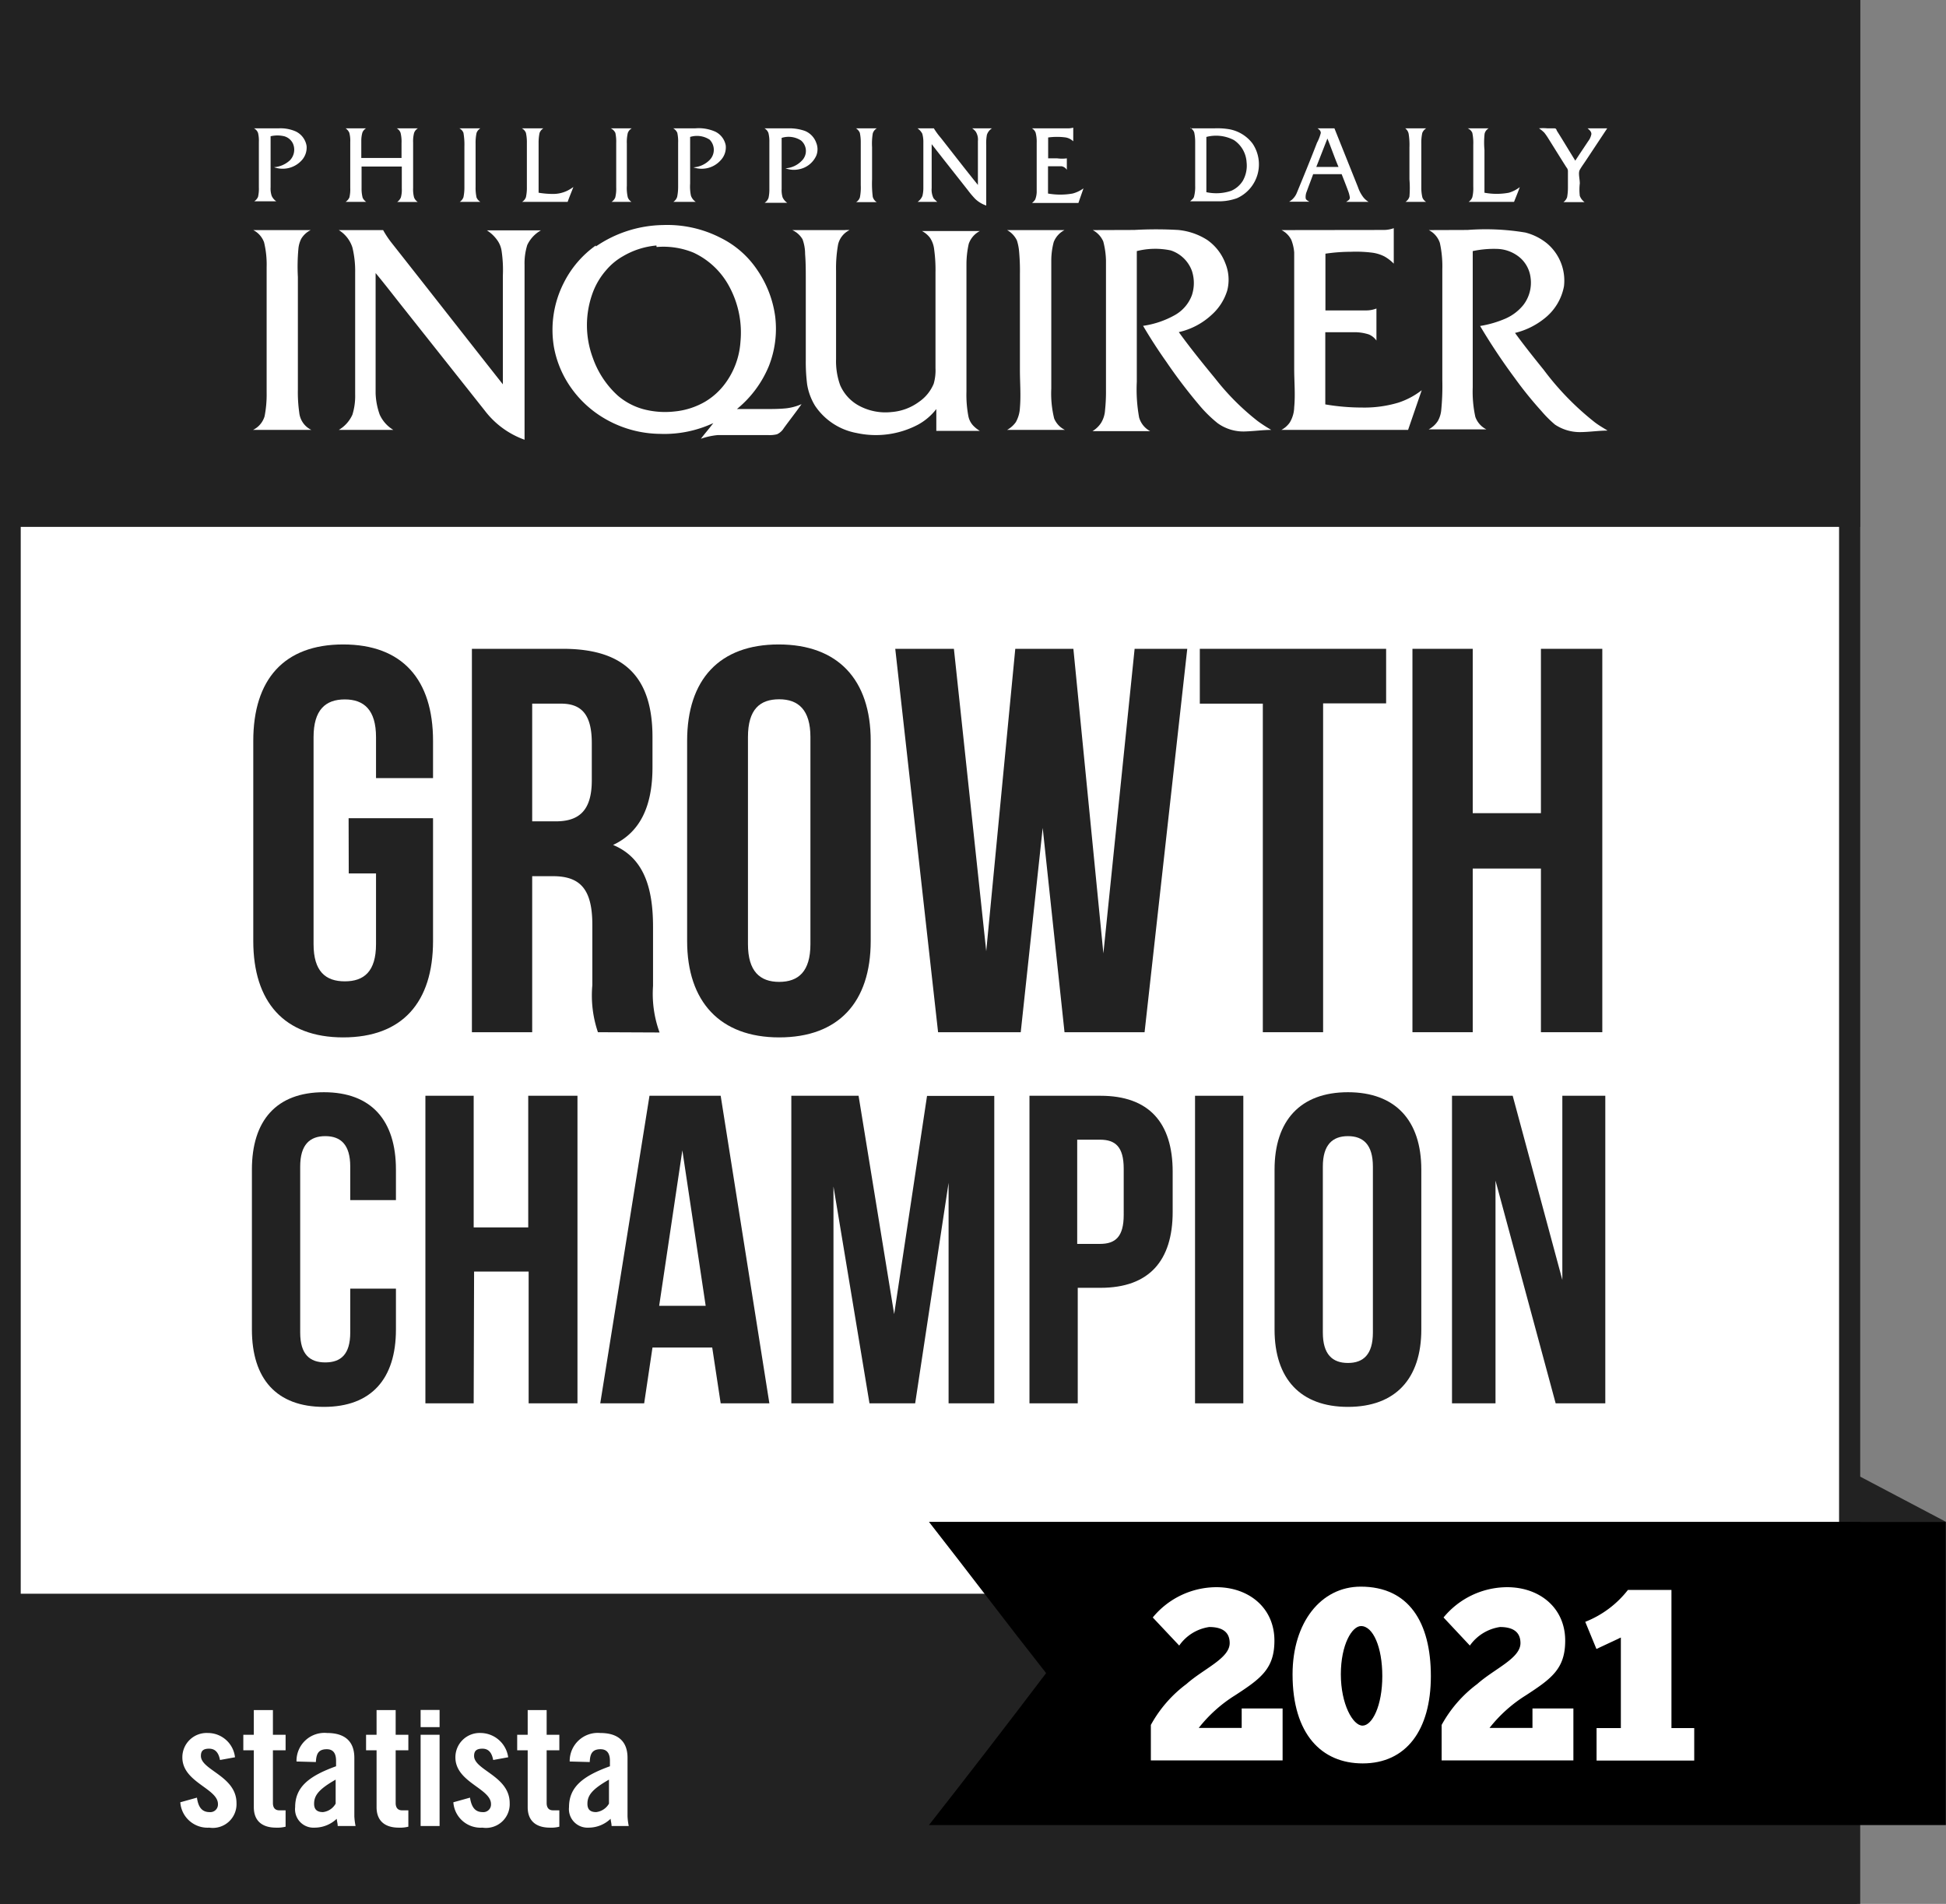
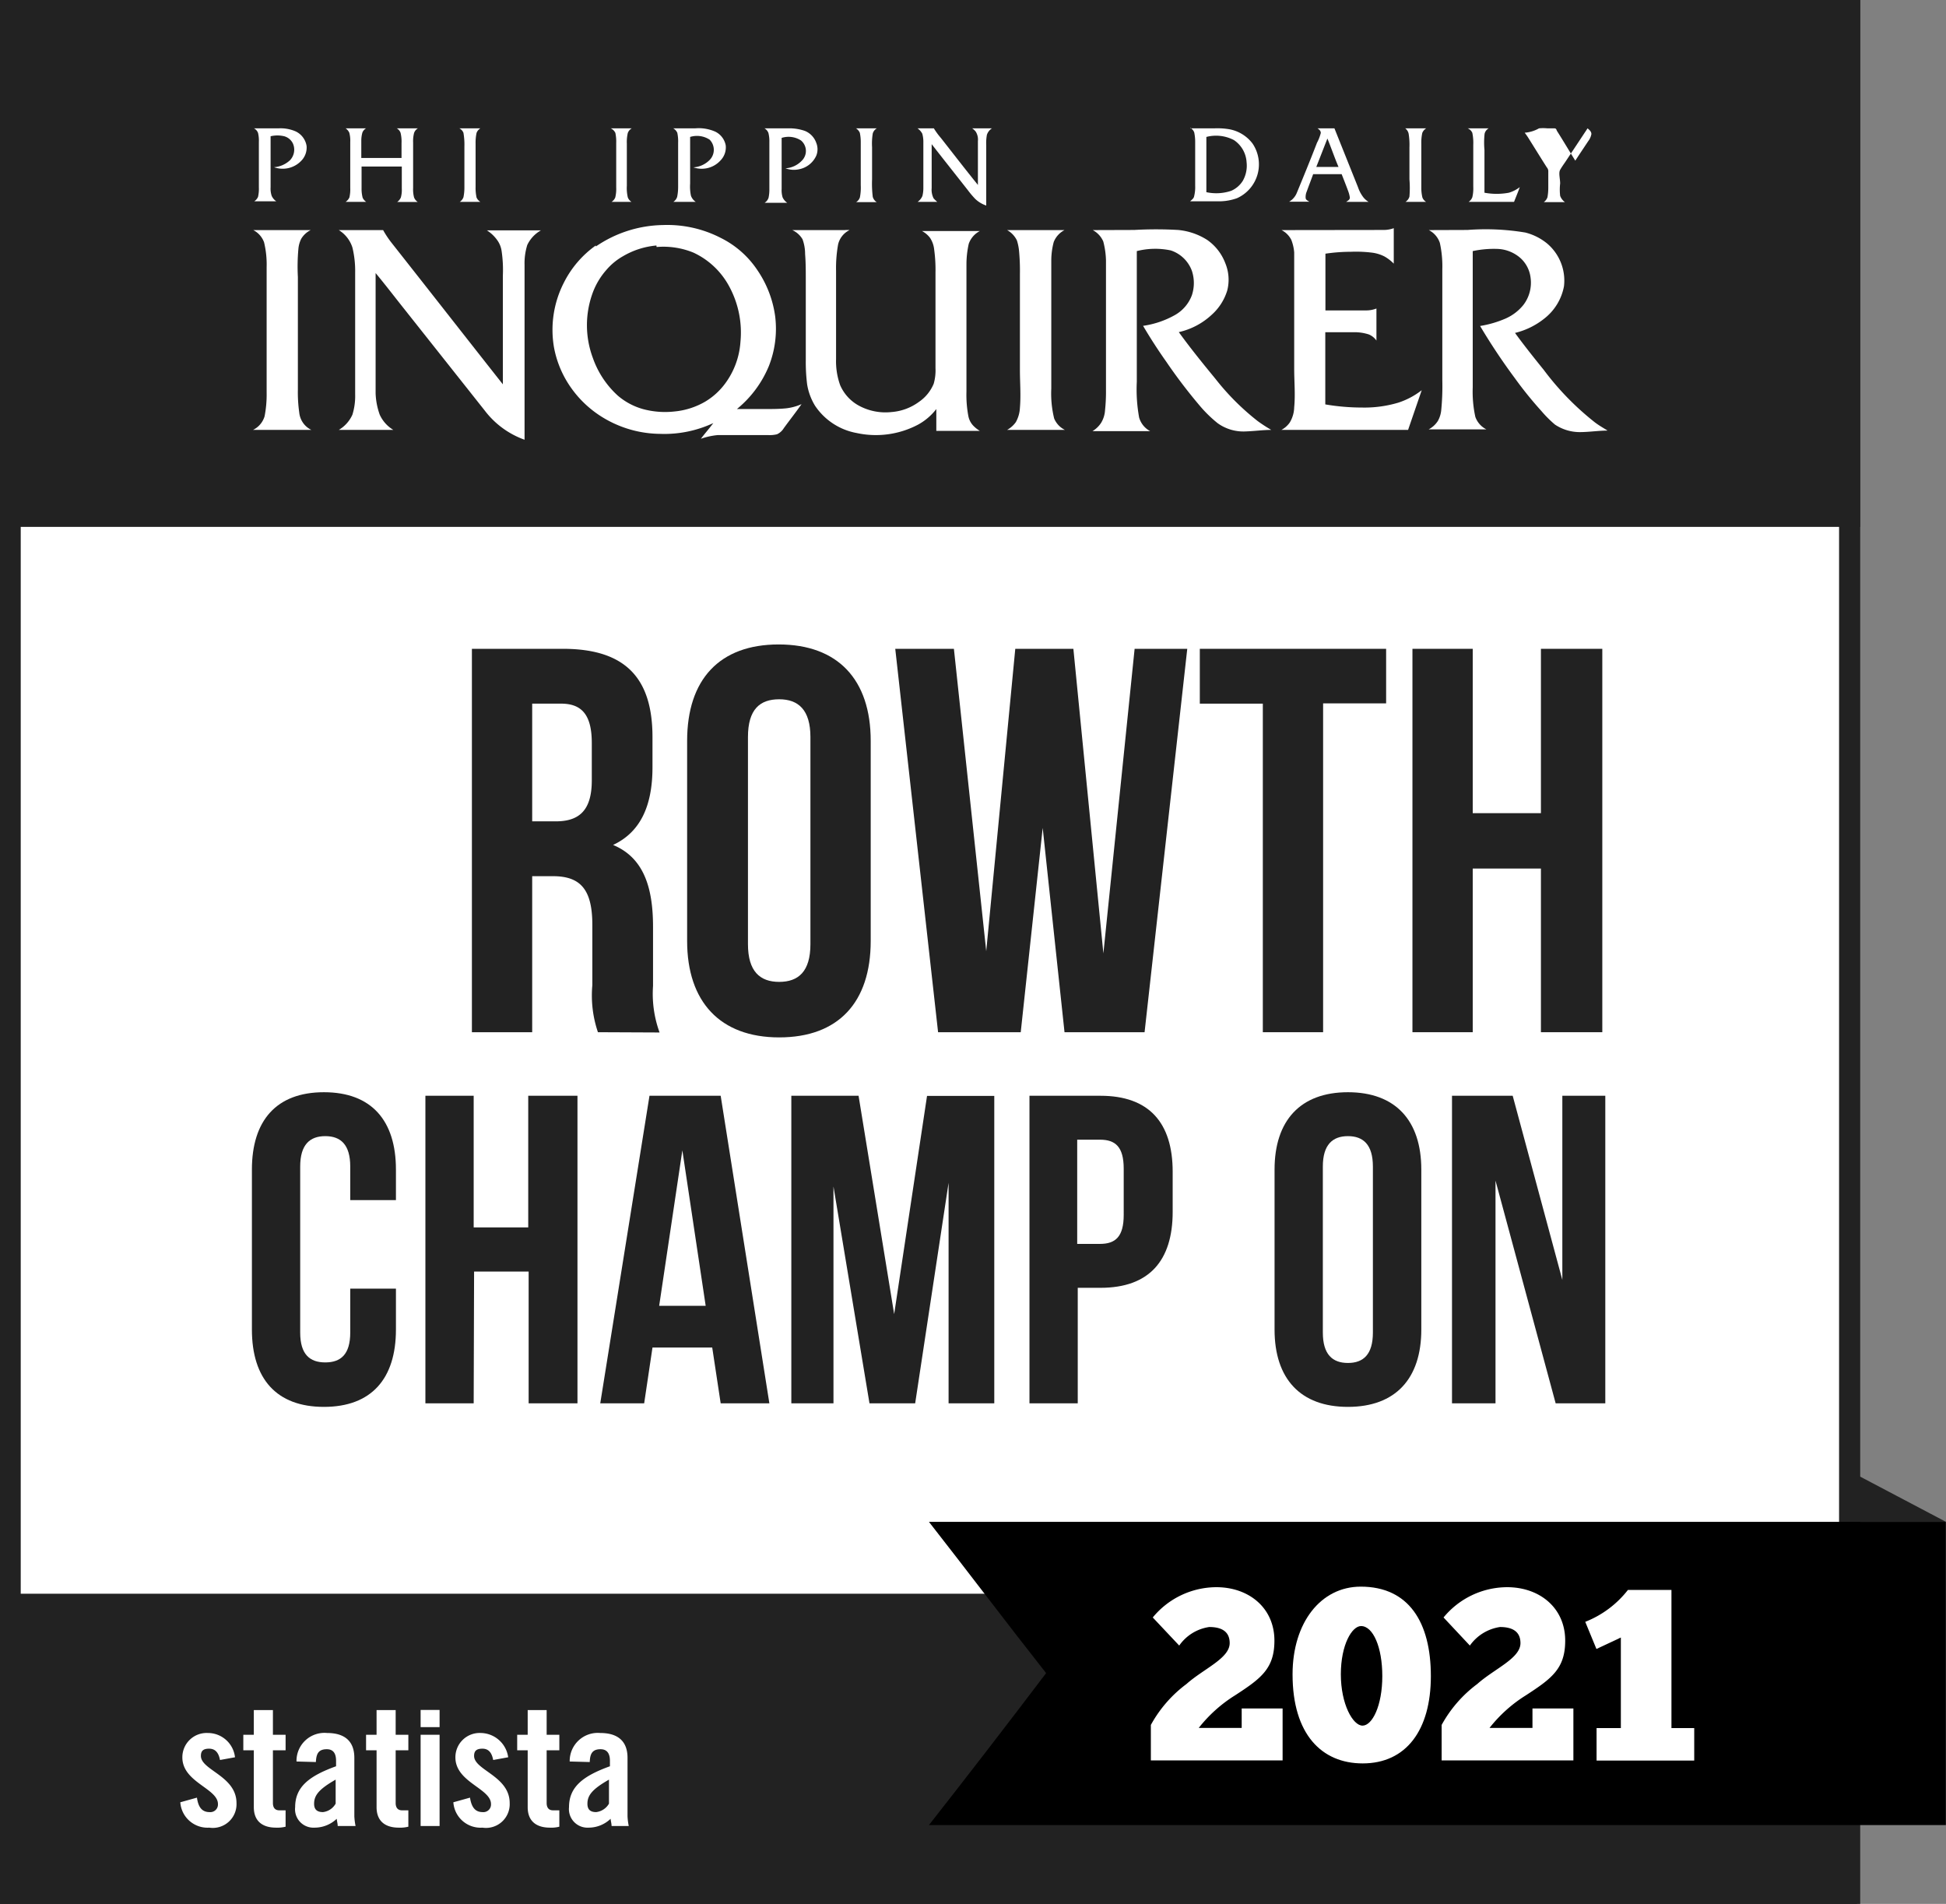
<svg xmlns="http://www.w3.org/2000/svg" id="Ebene_1" data-name="Ebene 1" viewBox="0 0 142.68 139.59">
  <rect x="0" y="0" width="142.68" height="139.59" fill="#808080" stroke="none" />
  <defs>
    <style>.cls-1{fill:#fff;}.cls-2{fill:#222;}.cls-3{fill:#222;}.cls-4{fill:#fff;}.cls-5{fill:#000;}</style>
  </defs>
  <rect class="cls-1" x="0.76" y="0.76" width="134.88" height="138.07" />
  <path class="cls-2" d="M135,1.53V138.08H1.68V1.53H135M136.55,0H.16V139.6H136.55V0Z" transform="translate(-0.16 -0.01)" />
  <polygon class="cls-2" points="136.19 111.58 136.19 108.16 142.68 111.58 136.19 111.58" />
  <rect class="cls-3" y="116.85" width="136.16" height="22.74" />
  <path class="cls-1" d="M16.29,129.05c-.1-.54-.35-.83-.8-.83s-.6.18-.6.53c0,1.05,2.61,1.47,2.61,3.46a1.74,1.74,0,0,1-2,1.8,2,2,0,0,1-2.12-1.86l1.22-.34c.08.56.28,1.06.92,1.06a.56.56,0,0,0,.62-.59c0-1.15-2.61-1.59-2.61-3.42a1.78,1.78,0,0,1,1.86-1.79,2,2,0,0,1,2,1.78Z" transform="translate(-0.16 -0.01)" />
  <path class="cls-1" d="M18,128.34V127.2h.77v-1.81h1.4v1.81h.93v1.14h-.93v3.86c0,.34.15.54.47.54h.46v1.2a2.46,2.46,0,0,1-.7.07c-1,0-1.63-.48-1.63-1.5v-4.17Z" transform="translate(-0.16 -0.01)" />
  <path class="cls-1" d="M21.9,129.16a2.05,2.05,0,0,1,2.24-2.09c1.29,0,2,.6,2,1.82v4.29a4.6,4.6,0,0,0,.09.71H24.92c0-.19-.06-.36-.07-.53a2.36,2.36,0,0,1-1.63.65,1.35,1.35,0,0,1-1.42-1.5c0-1.47,1-2.28,3-3v-.4c0-.56-.22-.85-.68-.85-.64,0-.77.37-.8.94Zm2.87,1.33c-1.27.72-1.58,1.18-1.58,1.77,0,.43.23.61.65.61a1.23,1.23,0,0,0,.93-.62Z" transform="translate(-0.16 -0.01)" />
  <path class="cls-1" d="M27,128.34V127.2h.77v-1.81h1.4v1.81h.93v1.14h-.93v3.86c0,.34.15.54.47.54h.46v1.2a2.46,2.46,0,0,1-.7.07c-1,0-1.63-.48-1.63-1.5v-4.17Z" transform="translate(-0.16 -0.01)" />
  <path class="cls-1" d="M31,126.64v-1.26h1.39v1.26Zm0,7.25V127.2h1.39v6.69Z" transform="translate(-0.16 -0.01)" />
  <path class="cls-1" d="M36.32,129.05c-.1-.54-.34-.83-.79-.83s-.61.18-.61.53c0,1.05,2.61,1.47,2.61,3.46a1.74,1.74,0,0,1-2,1.8,2,2,0,0,1-2.13-1.86l1.22-.34c.09.56.29,1.06.92,1.06a.56.56,0,0,0,.62-.59c0-1.15-2.61-1.59-2.61-3.42a1.78,1.78,0,0,1,1.87-1.79,2.06,2.06,0,0,1,2,1.78Z" transform="translate(-0.16 -0.01)" />
  <path class="cls-1" d="M38.08,128.34V127.2h.77v-1.81h1.39v1.81h.93v1.14h-.93v3.86c0,.34.15.54.47.54h.46v1.2a2.33,2.33,0,0,1-.69.07c-1,0-1.63-.48-1.63-1.5v-4.17Z" transform="translate(-0.16 -0.01)" />
  <path class="cls-1" d="M41.93,129.16a2.06,2.06,0,0,1,2.24-2.09c1.29,0,2,.6,2,1.82v4.29a4.6,4.6,0,0,0,.09.71H45c0-.19-.06-.36-.07-.53a2.34,2.34,0,0,1-1.63.65,1.36,1.36,0,0,1-1.42-1.5c0-1.47,1-2.28,3-3v-.4c0-.56-.23-.85-.69-.85-.63,0-.77.37-.79.94Zm2.88,1.33c-1.27.72-1.58,1.18-1.58,1.77,0,.43.22.61.64.61a1.25,1.25,0,0,0,.94-.62Z" transform="translate(-0.16 -0.01)" />
-   <path class="cls-3" d="M25.72,60h6.19V69c0,4.5-2.25,7.07-6.59,7.07S18.73,73.45,18.73,69V54.33c0-4.5,2.25-7.07,6.59-7.07s6.59,2.57,6.59,7.07v2.73H27.73v-3c0-2-.88-2.77-2.29-2.77s-2.29.76-2.29,2.77V69.23c0,2,.88,2.73,2.29,2.73s2.29-.72,2.29-2.73V64.05h-2Z" transform="translate(-0.16 -0.01)" />
  <path class="cls-3" d="M44,75.69a8.37,8.37,0,0,1-.41-3.45V67.82c0-2.61-.88-3.57-2.89-3.57H39.18V75.69H34.76V47.58h6.67C46,47.58,48,49.71,48,54.05v2.21c0,2.89-.92,4.78-2.89,5.7,2.21.92,2.93,3.05,2.93,6v4.34a8.27,8.27,0,0,0,.48,3.41ZM39.18,51.6v8.63H40.9c1.65,0,2.65-.72,2.65-3V54.49c0-2-.68-2.89-2.25-2.89Z" transform="translate(-0.16 -0.01)" />
  <path class="cls-3" d="M50.54,54.33c0-4.5,2.37-7.07,6.71-7.07S64,49.83,64,54.33V69c0,4.5-2.37,7.07-6.71,7.07S50.54,73.45,50.54,69ZM55,69.23c0,2,.88,2.77,2.29,2.77s2.29-.76,2.29-2.77V54.05c0-2-.89-2.77-2.29-2.77S55,52,55,54.05Z" transform="translate(-0.16 -0.01)" />
  <path class="cls-3" d="M76.61,60.71,75,75.69H68.94L65.8,47.58h4.3l2.37,22.17L74.6,47.58h4.26l2.2,22.33,2.29-22.33h3.86L84.08,75.69H78.21Z" transform="translate(-0.16 -0.01)" />
  <path class="cls-3" d="M88.13,47.58h13.66v4H97.17V75.69H92.75V51.6H88.13Z" transform="translate(-0.16 -0.01)" />
  <path class="cls-3" d="M108.14,75.69h-4.42V47.58h4.42V59.63h5V47.58h4.5V75.69h-4.5v-12h-5Z" transform="translate(-0.16 -0.01)" />
  <path class="cls-3" d="M29.19,94.49v3c0,3.61-1.8,5.67-5.28,5.67s-5.28-2.06-5.28-5.67V85.76c0-3.6,1.8-5.67,5.28-5.67s5.28,2.07,5.28,5.67V88H25.84V85.54c0-1.61-.7-2.23-1.83-2.23s-1.84.62-1.84,2.23V97.71c0,1.61.71,2.19,1.84,2.19s1.83-.58,1.83-2.19V94.49Z" transform="translate(-0.16 -0.01)" />
  <path class="cls-3" d="M34.89,102.9H31.35V80.35h3.54V90h4V80.35h3.61V102.9H38.92V93.24h-4Z" transform="translate(-0.16 -0.01)" />
  <path class="cls-3" d="M56.57,102.9H53l-.62-4.09H48l-.61,4.09H44.17l3.61-22.55H53Zm-8.08-7.15H51.9l-1.71-11.4Z" transform="translate(-0.16 -0.01)" />
  <path class="cls-3" d="M65.72,96.36l2.41-16h4.93V102.9H69.71V86.73L67.26,102.9H63.91L61.27,87V102.9H58.18V80.35h4.93Z" transform="translate(-0.16 -0.01)" />
  <path class="cls-3" d="M86.14,85.92v2.94c0,3.6-1.74,5.57-5.29,5.57H79.18v8.47H75.64V80.35h5.21C84.4,80.35,86.14,82.32,86.14,85.92Zm-7-2.35v7.64h1.67c1.13,0,1.74-.52,1.74-2.13V85.7c0-1.61-.61-2.13-1.74-2.13Z" transform="translate(-0.16 -0.01)" />
-   <path class="cls-3" d="M87.78,80.35h3.54V102.9H87.78Z" transform="translate(-0.16 -0.01)" />
  <path class="cls-3" d="M93.61,85.76c0-3.6,1.9-5.67,5.38-5.67s5.38,2.07,5.38,5.67V97.49c0,3.61-1.9,5.67-5.38,5.67s-5.38-2.06-5.38-5.67Zm3.54,11.95c0,1.61.71,2.23,1.84,2.23s1.83-.62,1.83-2.23V85.54c0-1.61-.71-2.23-1.83-2.23s-1.84.62-1.84,2.23Z" transform="translate(-0.16 -0.01)" />
  <path class="cls-3" d="M109.81,86.57V102.9h-3.19V80.35h4.45l3.64,13.5V80.35h3.15V102.9h-3.64Z" transform="translate(-0.16 -0.01)" />
  <path class="cls-4" d="M130.14,111.59Z" transform="translate(-0.16 -0.01)" />
  <path class="cls-5" d="M142.83,111.59H68.27v0c2.89,3.69,5.69,7.41,8.59,11.09q-4.24,5.6-8.59,11.14v0h74.56Z" transform="translate(-0.16 -0.01)" />
  <path class="cls-1" d="M84.68,118.6a6.06,6.06,0,0,1,4.66-2.22c2.38,0,4.26,1.51,4.26,3.92,0,2.06-1,2.78-2.87,4a10.34,10.34,0,0,0-2.68,2.4H91.2v-1.43h3v3.81H84.54v-2.6a9.32,9.32,0,0,1,2.61-3c1.27-1.13,3.17-1.88,3.17-3,0-.91-.68-1.18-1.5-1.18a3.25,3.25,0,0,0-2.2,1.36Z" transform="translate(-0.16 -0.01)" />
  <path class="cls-1" d="M94.93,122.77c0-3.79,2.07-6.43,5-6.43,3.51,0,5.14,2.6,5.14,6.56s-1.81,6.4-5,6.4C97.07,129.3,94.93,127.17,94.93,122.77Zm6.58.13c0-2.13-.68-3.67-1.56-3.67-.66,0-1.48,1.36-1.48,3.54s.88,3.76,1.59,3.76S101.51,125.08,101.51,122.9Z" transform="translate(-0.16 -0.01)" />
  <path class="cls-1" d="M106,118.6a6.06,6.06,0,0,1,4.66-2.22c2.38,0,4.26,1.51,4.26,3.92,0,2.06-1,2.78-2.87,4a10.34,10.34,0,0,0-2.68,2.4h3.15v-1.43h3v3.81h-9.66v-2.6a9.32,9.32,0,0,1,2.61-3c1.27-1.13,3.17-1.88,3.17-3,0-.91-.68-1.18-1.5-1.18a3.29,3.29,0,0,0-2.21,1.36Z" transform="translate(-0.16 -0.01)" />
  <path class="cls-1" d="M116.39,118.92a7.4,7.4,0,0,0,3.13-2.34h3.19v10.13h1.67v2.38h-7.16v-2.38H119v-6.64l-1.79.84Z" transform="translate(-0.16 -0.01)" />
  <rect class="cls-2" width="136.39" height="38.63" />
  <g id="_004884ff" data-name="#004884ff">
-     <path class="cls-1" d="M78.85,9.37h0v1a1.08,1.08,0,0,0-.54-.28,4.72,4.72,0,0,0-1.3,0c0,.51,0,1,0,1.53h.67a2.72,2.72,0,0,0,.7,0v.84A.6.6,0,0,0,78,12.2c-.33,0-.67,0-1,0v2a5.18,5.18,0,0,0,1.8,0,2.36,2.36,0,0,0,.8-.38c-.12.36-.25.71-.37,1.07h-3.4a1.09,1.09,0,0,0,.23-.25,1.64,1.64,0,0,0,.11-.66V10.47a2.59,2.59,0,0,0-.08-.74.63.63,0,0,0-.27-.31h2.59A1.47,1.47,0,0,0,78.85,9.37Z" transform="translate(-0.16 -0.01)" />
    <path class="cls-1" d="M18.78,9.42c.61,0,1.21,0,1.81,0a2.78,2.78,0,0,1,1.24.22,1.43,1.43,0,0,1,.81,1.08,1.39,1.39,0,0,1-.32,1,1.88,1.88,0,0,1-2.07.55,1.92,1.92,0,0,0,1.17-.51,1.12,1.12,0,0,0,.22-1.22A1,1,0,0,0,21,10a2.16,2.16,0,0,0-1,0v3.74a1.68,1.68,0,0,0,.08.63.94.94,0,0,0,.34.4H18.8a.74.74,0,0,0,.28-.33,2.69,2.69,0,0,0,.06-.69V10.43a2.5,2.5,0,0,0-.06-.67A.62.62,0,0,0,18.78,9.42Z" transform="translate(-0.16 -0.01)" />
    <path class="cls-1" d="M25.5,9.42H27a.63.63,0,0,0-.27.31,2.25,2.25,0,0,0-.08.58v1.28h2.95c0-.36,0-.72,0-1.08a2.76,2.76,0,0,0-.07-.76.61.61,0,0,0-.28-.33H30.8a.62.62,0,0,0-.28.34,2.38,2.38,0,0,0-.07.7v3.33a2.32,2.32,0,0,0,.07.7.72.72,0,0,0,.27.33H29.28a.79.79,0,0,0,.27-.33,2.09,2.09,0,0,0,.07-.66c0-.54,0-1.07,0-1.61H26.67v1.61a2.58,2.58,0,0,0,.08.68.75.75,0,0,0,.26.3c-.5,0-1,0-1.51,0a.75.75,0,0,0,.28-.33,2.65,2.65,0,0,0,.06-.69V10.42a2.22,2.22,0,0,0-.07-.68A.76.76,0,0,0,25.5,9.42Z" transform="translate(-0.16 -0.01)" />
    <path class="cls-1" d="M33.84,9.42h1.54a.67.67,0,0,0-.28.34,3.47,3.47,0,0,0-.07.79v3.16a3.38,3.38,0,0,0,.07.78.72.72,0,0,0,.28.32H33.87a.7.7,0,0,0,.27-.34,3.45,3.45,0,0,0,.07-.72v-3a5,5,0,0,0-.07-1A.62.62,0,0,0,33.84,9.42Z" transform="translate(-0.16 -0.01)" />
-     <path class="cls-1" d="M38.42,9.42H40a.67.67,0,0,0-.28.34,3.45,3.45,0,0,0-.07.72v3.66a6.56,6.56,0,0,0,1.08.09A2.39,2.39,0,0,0,41.74,14a3.14,3.14,0,0,0,.46-.28c-.14.37-.29.72-.42,1.09H38.44a.67.67,0,0,0,.28-.34,3.21,3.21,0,0,0,.07-.76V10.5a3.18,3.18,0,0,0-.07-.75A.64.64,0,0,0,38.42,9.42Z" transform="translate(-0.16 -0.01)" />
    <path class="cls-1" d="M44.94,9.42h1.54a.65.65,0,0,0-.29.34,2.91,2.91,0,0,0-.07.78v3.09a3,3,0,0,0,.07.85.67.67,0,0,0,.27.33H45a.7.7,0,0,0,.27-.32,2.62,2.62,0,0,0,.07-.74V10.5a3.08,3.08,0,0,0-.06-.74A.69.69,0,0,0,44.94,9.42Z" transform="translate(-0.16 -0.01)" />
    <path class="cls-1" d="M49.52,9.42c.54,0,1.08,0,1.61,0a3,3,0,0,1,1.49.25,1.41,1.41,0,0,1,.75,1A1.37,1.37,0,0,1,53,11.76a1.86,1.86,0,0,1-2,.52,1.83,1.83,0,0,0,1.19-.54,1.06,1.06,0,0,0,0-1.49,1.7,1.7,0,0,0-1.43-.2c0,1.14,0,2.28,0,3.43a3.26,3.26,0,0,0,.06.88.91.91,0,0,0,.35.45H49.53a.68.68,0,0,0,.28-.37,3.64,3.64,0,0,0,.07-.74c0-1.07,0-2.14,0-3.21a3,3,0,0,0-.06-.74A.69.69,0,0,0,49.52,9.42Z" transform="translate(-0.16 -0.01)" />
    <path class="cls-1" d="M56.21,9.42c.58,0,1.16,0,1.73,0a3.46,3.46,0,0,1,1.24.19,1.47,1.47,0,0,1,.83.88,1.25,1.25,0,0,1,0,.93,1.75,1.75,0,0,1-1.26,1,1.77,1.77,0,0,1-1-.07,1.81,1.81,0,0,0,1.2-.56,1,1,0,0,0-.06-1.48,1.68,1.68,0,0,0-1.42-.19c0,1.25,0,2.49,0,3.74a1.85,1.85,0,0,0,.07.62,1,1,0,0,0,.34.4H56.22a.7.7,0,0,0,.29-.37,2.9,2.9,0,0,0,.06-.66V10.43a2.46,2.46,0,0,0-.07-.67A.64.64,0,0,0,56.21,9.42Z" transform="translate(-0.16 -0.01)" />
    <path class="cls-1" d="M62.92,9.42h1.53a.63.63,0,0,0-.3.38,4.57,4.57,0,0,0-.05,1v2.35a8,8,0,0,0,.05,1.29.67.67,0,0,0,.29.39H62.93a.63.63,0,0,0,.28-.36,3.77,3.77,0,0,0,.06-.89V10.43a3.17,3.17,0,0,0-.07-.69A.73.73,0,0,0,62.92,9.42Z" transform="translate(-0.16 -0.01)" />
    <path class="cls-1" d="M67.43,9.42h1.2a5.17,5.17,0,0,0,.52.71c.9,1.15,1.79,2.3,2.71,3.44,0-1.07,0-2.15,0-3.22a1.09,1.09,0,0,0-.16-.69,1.18,1.18,0,0,0-.26-.24h1.45a.9.9,0,0,0-.37.47,3.36,3.36,0,0,0-.05.77v4.42a2.18,2.18,0,0,1-.81-.49,6.76,6.76,0,0,1-.54-.64c-.88-1.12-1.77-2.24-2.65-3.37,0,1.07,0,2.14,0,3.21a1.42,1.42,0,0,0,.14.76,2.2,2.2,0,0,0,.27.26H67.44a1,1,0,0,0,.35-.43,2.38,2.38,0,0,0,.07-.59V10.43a2.15,2.15,0,0,0-.08-.62A1.09,1.09,0,0,0,67.43,9.42Z" transform="translate(-0.16 -0.01)" />
    <path class="cls-1" d="M87.43,9.42h1.76a5.32,5.32,0,0,1,1,.05A2.75,2.75,0,0,1,92,10.54a2.72,2.72,0,0,1-1.14,4,3.89,3.89,0,0,1-1.36.23c-.69,0-1.38,0-2.08,0,.1-.1.23-.18.28-.32a2.79,2.79,0,0,0,.09-.82v-3.2a3.35,3.35,0,0,0-.07-.71.65.65,0,0,0-.29-.34m1.18.63v4.09A3.42,3.42,0,0,0,90.43,14a1.89,1.89,0,0,0,.85-.73,2.24,2.24,0,0,0,.28-1.36,2.1,2.1,0,0,0-.93-1.63A2.82,2.82,0,0,0,88.61,10.05Z" transform="translate(-0.16 -0.01)" />
    <path class="cls-1" d="M96.73,9.42H98l1.73,4.32a2.53,2.53,0,0,0,.41.76,1.52,1.52,0,0,0,.36.31H98.86c.11-.08.28-.15.27-.32A2.21,2.21,0,0,0,99,14c-.15-.41-.31-.81-.47-1.22H96.44c-.15.42-.32.85-.47,1.27a1,1,0,0,0-.08.47c0,.14.16.21.27.28H94.68a1.34,1.34,0,0,0,.57-.67c.5-1.21,1-2.43,1.47-3.65A3.15,3.15,0,0,0,97,9.76c0-.16-.12-.26-.24-.34m.74.71-.83,2.12H98.3C98,11.55,97.76,10.83,97.47,10.13Z" transform="translate(-0.16 -0.01)" />
    <path class="cls-1" d="M103.19,9.42h1.54a.69.69,0,0,0-.29.34,3.38,3.38,0,0,0-.07.78v3.21a3.05,3.05,0,0,0,.08.74.65.65,0,0,0,.27.32h-1.51a.67.67,0,0,0,.29-.39,7.59,7.59,0,0,0,0-1.26V10.81a5.09,5.09,0,0,0-.06-1A.66.66,0,0,0,103.19,9.42Z" transform="translate(-0.16 -0.01)" />
    <path class="cls-1" d="M107.77,9.42h1.54a.61.61,0,0,0-.3.4A5.9,5.9,0,0,0,109,11c0,1.05,0,2.09,0,3.14a4.89,4.89,0,0,0,1.79,0,2.43,2.43,0,0,0,.8-.41c-.13.37-.28.72-.42,1.08h-3.33a.7.7,0,0,0,.27-.34,2.73,2.73,0,0,0,.07-.76V10.62a3.61,3.61,0,0,0-.07-.87A.63.63,0,0,0,107.77,9.42Z" transform="translate(-0.16 -0.01)" />
-     <path class="cls-1" d="M113,9.42a3.14,3.14,0,0,1,.61,0c.17,0,.34,0,.51,0s.15.13.21.21c.45.71.88,1.44,1.33,2.16.31-.48.63-.95.94-1.42a1.21,1.21,0,0,0,.24-.53c0-.19-.15-.31-.28-.42H118l-1.59,2.4c-.14.21-.29.41-.42.64s0,.65,0,1a4,4,0,0,0,0,.91,1,1,0,0,0,.35.46h-1.55a.75.75,0,0,0,.27-.36,4,4,0,0,0,.06-.7V12.54a.43.43,0,0,0-.11-.26c-.44-.69-.87-1.39-1.31-2.09a4.5,4.5,0,0,0-.31-.45A2.51,2.51,0,0,0,113,9.42Z" transform="translate(-0.16 -0.01)" />
+     <path class="cls-1" d="M113,9.42a3.14,3.14,0,0,1,.61,0c.17,0,.34,0,.51,0s.15.13.21.21c.45.71.88,1.44,1.33,2.16.31-.48.63-.95.94-1.42a1.21,1.21,0,0,0,.24-.53c0-.19-.15-.31-.28-.42l-1.59,2.4c-.14.21-.29.41-.42.64s0,.65,0,1a4,4,0,0,0,0,.91,1,1,0,0,0,.35.46h-1.55a.75.75,0,0,0,.27-.36,4,4,0,0,0,.06-.7V12.54a.43.43,0,0,0-.11-.26c-.44-.69-.87-1.39-1.31-2.09a4.5,4.5,0,0,0-.31-.45A2.51,2.51,0,0,0,113,9.42Z" transform="translate(-0.16 -0.01)" />
    <path class="cls-1" d="M43.85,18.08a8.94,8.94,0,0,1,4.9-1.57,8.57,8.57,0,0,1,4.27.95,6.91,6.91,0,0,1,2.66,2.34A7.87,7.87,0,0,1,57,23.24a7.45,7.45,0,0,1-.46,3.59A8,8,0,0,1,54.19,30h2.07c.51,0,1,0,1.52-.05a3.85,3.85,0,0,0,1.15-.31c-.42.6-.87,1.17-1.3,1.76a1.15,1.15,0,0,1-.5.45,2.25,2.25,0,0,1-.64.06H54.34c-.52,0-1,0-1.56,0a5.2,5.2,0,0,0-1.23.27c.29-.39.62-.76.91-1.15a8.49,8.49,0,0,1-3.91.79,8.19,8.19,0,0,1-3.84-1,7.85,7.85,0,0,1-3-2.87,7.49,7.49,0,0,1-.93-2.46,7.59,7.59,0,0,1,.7-4.71,7.45,7.45,0,0,1,2.36-2.77m4.45,0a5.84,5.84,0,0,0-2.46.79,4.54,4.54,0,0,0-1.21,1,5.31,5.31,0,0,0-1.05,1.81,6.88,6.88,0,0,0,.06,4.65,6.74,6.74,0,0,0,1.82,2.75,4.82,4.82,0,0,0,1.88,1,6.19,6.19,0,0,0,2.27.17,5.5,5.5,0,0,0,2.26-.72,5,5,0,0,0,1.46-1.32,5.78,5.78,0,0,0,1.13-3.07A7.09,7.09,0,0,0,53.62,21,5.69,5.69,0,0,0,51,18.53,5.83,5.83,0,0,0,48.3,18.12Z" transform="translate(-0.16 -0.01)" />
    <path class="cls-1" d="M101.59,16.87a2.17,2.17,0,0,0,.76-.13v2.6a3.09,3.09,0,0,0-.67-.52,2.74,2.74,0,0,0-.88-.28,9.41,9.41,0,0,0-1.59-.07,12.86,12.86,0,0,0-1.87.14v4.16h3a2.11,2.11,0,0,0,.74-.14c0,.78,0,1.57,0,2.35a1.29,1.29,0,0,0-.56-.45,3.42,3.42,0,0,0-1.19-.16h-2v5.29a16,16,0,0,0,2.68.23,8.67,8.67,0,0,0,2.68-.36,5.64,5.64,0,0,0,1.71-.91l-1,2.91H94.11a1.73,1.73,0,0,0,.62-.55,2.27,2.27,0,0,0,.32-1.11c.09-.94,0-1.88,0-2.82V20.13c0-.54,0-1.07,0-1.61a3.24,3.24,0,0,0-.21-.92,1.62,1.62,0,0,0-.72-.72Z" transform="translate(-0.16 -0.01)" />
    <path class="cls-1" d="M83.32,16.87a28.63,28.63,0,0,1,3.21,0,4.79,4.79,0,0,1,2.14.73A3.66,3.66,0,0,1,90,19.31a3.17,3.17,0,0,1,.14,2A3.92,3.92,0,0,1,89,23.09a5.21,5.21,0,0,1-2.41,1.27c.85,1.18,1.77,2.31,2.69,3.43a18.07,18.07,0,0,0,3.09,3.09,11,11,0,0,0,1,.65c-.61,0-1.23.09-1.85.11a3.23,3.23,0,0,1-2.08-.6,9.46,9.46,0,0,1-1.32-1.29,38.45,38.45,0,0,1-2.45-3.22c-.6-.85-1.17-1.73-1.7-2.63a6.68,6.68,0,0,0,2.35-.8,2.78,2.78,0,0,0,1.23-1.45,2.85,2.85,0,0,0,0-1.78A2.47,2.47,0,0,0,86,18.37a5.51,5.51,0,0,0-2.49.05V28a11.48,11.48,0,0,0,.17,2.62,1.64,1.64,0,0,0,.81,1H80.26A1.94,1.94,0,0,0,80.9,31a2,2,0,0,0,.28-.9,13.06,13.06,0,0,0,.07-1.53v-7c0-.82,0-1.64,0-2.46a6,6,0,0,0-.2-1.4,1.72,1.72,0,0,0-.77-.83Z" transform="translate(-0.16 -0.01)" />
    <path class="cls-1" d="M107.76,16.87a17.67,17.67,0,0,1,4.24.19,4.12,4.12,0,0,1,1.59.8A3.56,3.56,0,0,1,114.83,21a3.91,3.91,0,0,1-1.42,2.35,5.52,5.52,0,0,1-2.17,1.07c.67.92,1.38,1.81,2.1,2.7a20.52,20.52,0,0,0,3.76,3.86c.29.22.62.41.93.6-.64,0-1.29.1-1.94.11a3.28,3.28,0,0,1-1.92-.55,8.58,8.58,0,0,1-1-1,27.87,27.87,0,0,1-1.94-2.4,44.67,44.67,0,0,1-2.55-3.83,7.79,7.79,0,0,0,1.88-.55,3.47,3.47,0,0,0,1.3-1,2.68,2.68,0,0,0,.52-2,2.31,2.31,0,0,0-.73-1.42,2.7,2.7,0,0,0-1.69-.68,7.43,7.43,0,0,0-1.82.16c0,3.35,0,6.69,0,10a8.61,8.61,0,0,0,.19,2.15,1.63,1.63,0,0,0,.81.92h-4.23a1.79,1.79,0,0,0,.67-.61,2,2,0,0,0,.25-.79,18.23,18.23,0,0,0,.08-2.22V19.77a8,8,0,0,0-.18-1.95,1.63,1.63,0,0,0-.81-.94Z" transform="translate(-0.16 -0.01)" />
    <path class="cls-1" d="M18.73,16.88h3.46c.25,0,.5,0,.75,0a1.68,1.68,0,0,0-.69.63,2,2,0,0,0-.21.73A14.34,14.34,0,0,0,22,20.32v8.25a10.46,10.46,0,0,0,.1,1.68,1.58,1.58,0,0,0,.89,1.28H18.71a1.62,1.62,0,0,0,.85-1,8.27,8.27,0,0,0,.15-1.72V19.58a6.88,6.88,0,0,0-.19-1.81A1.64,1.64,0,0,0,18.73,16.88Z" transform="translate(-0.16 -0.01)" />
    <path class="cls-1" d="M25,16.88h3.25a7,7,0,0,0,.61.92c2.73,3.46,5.44,6.93,8.17,10.39v-8a9.4,9.4,0,0,0-.09-1.76,1.79,1.79,0,0,0-.28-.75,2.7,2.7,0,0,0-.8-.78h3.26c.23,0,.47,0,.7,0a2.43,2.43,0,0,0-1,1.07,4.52,4.52,0,0,0-.2,1.46V32.25a6.35,6.35,0,0,1-2.92-2.14l-6-7.57c-.66-.83-1.31-1.68-2-2.51,0,2.94,0,5.88,0,8.82A5.14,5.14,0,0,0,28,30.41a2.51,2.51,0,0,0,1,1.12H25a2.47,2.47,0,0,0,1-1.12,4.6,4.6,0,0,0,.2-1.48V20A7.3,7.3,0,0,0,26,18.16,2.33,2.33,0,0,0,25,16.88Z" transform="translate(-0.16 -0.01)" />
    <path class="cls-1" d="M58.25,16.88h3.84a2.17,2.17,0,0,1,.36,0,1.56,1.56,0,0,0-.84,1.05,9.8,9.8,0,0,0-.15,1.95v6.45a5.19,5.19,0,0,0,.3,1.92,3.12,3.12,0,0,0,1.37,1.5,4.08,4.08,0,0,0,2.4.47,3.89,3.89,0,0,0,2-.74,3,3,0,0,0,1.09-1.34A3.58,3.58,0,0,0,68.75,27v-7a11,11,0,0,0-.1-1.72,1.89,1.89,0,0,0-.3-.83,1.77,1.77,0,0,0-.59-.5H72a1.68,1.68,0,0,0-.81.93,6.9,6.9,0,0,0-.17,1.5c0,.9,0,1.79,0,2.69v6.65a8.36,8.36,0,0,0,.14,1.8,1.4,1.4,0,0,0,.38.72,2.28,2.28,0,0,0,.46.36H68.81V30a4.27,4.27,0,0,1-1.35,1.15,6.62,6.62,0,0,1-4.48.61,4.68,4.68,0,0,1-3.06-2,4.33,4.33,0,0,1-.58-1.56,13.13,13.13,0,0,1-.1-1.77V20.52c0-.63,0-1.25-.05-1.88A3.14,3.14,0,0,0,59,17.55,1.67,1.67,0,0,0,58.25,16.88Z" transform="translate(-0.16 -0.01)" />
    <path class="cls-1" d="M74,16.88h4.21a1.68,1.68,0,0,0-.79.87,5.32,5.32,0,0,0-.18,1.32c0,.85,0,1.69,0,2.54V28.5a7.69,7.69,0,0,0,.21,2.19,1.62,1.62,0,0,0,.79.84H74a1.94,1.94,0,0,0,.64-.57,2.37,2.37,0,0,0,.3-1.05c.08-.93,0-1.86,0-2.78v-7a15.63,15.63,0,0,0-.06-1.68,3.63,3.63,0,0,0-.16-.81A1.71,1.71,0,0,0,74,16.88Z" transform="translate(-0.16 -0.01)" />
  </g>
</svg>